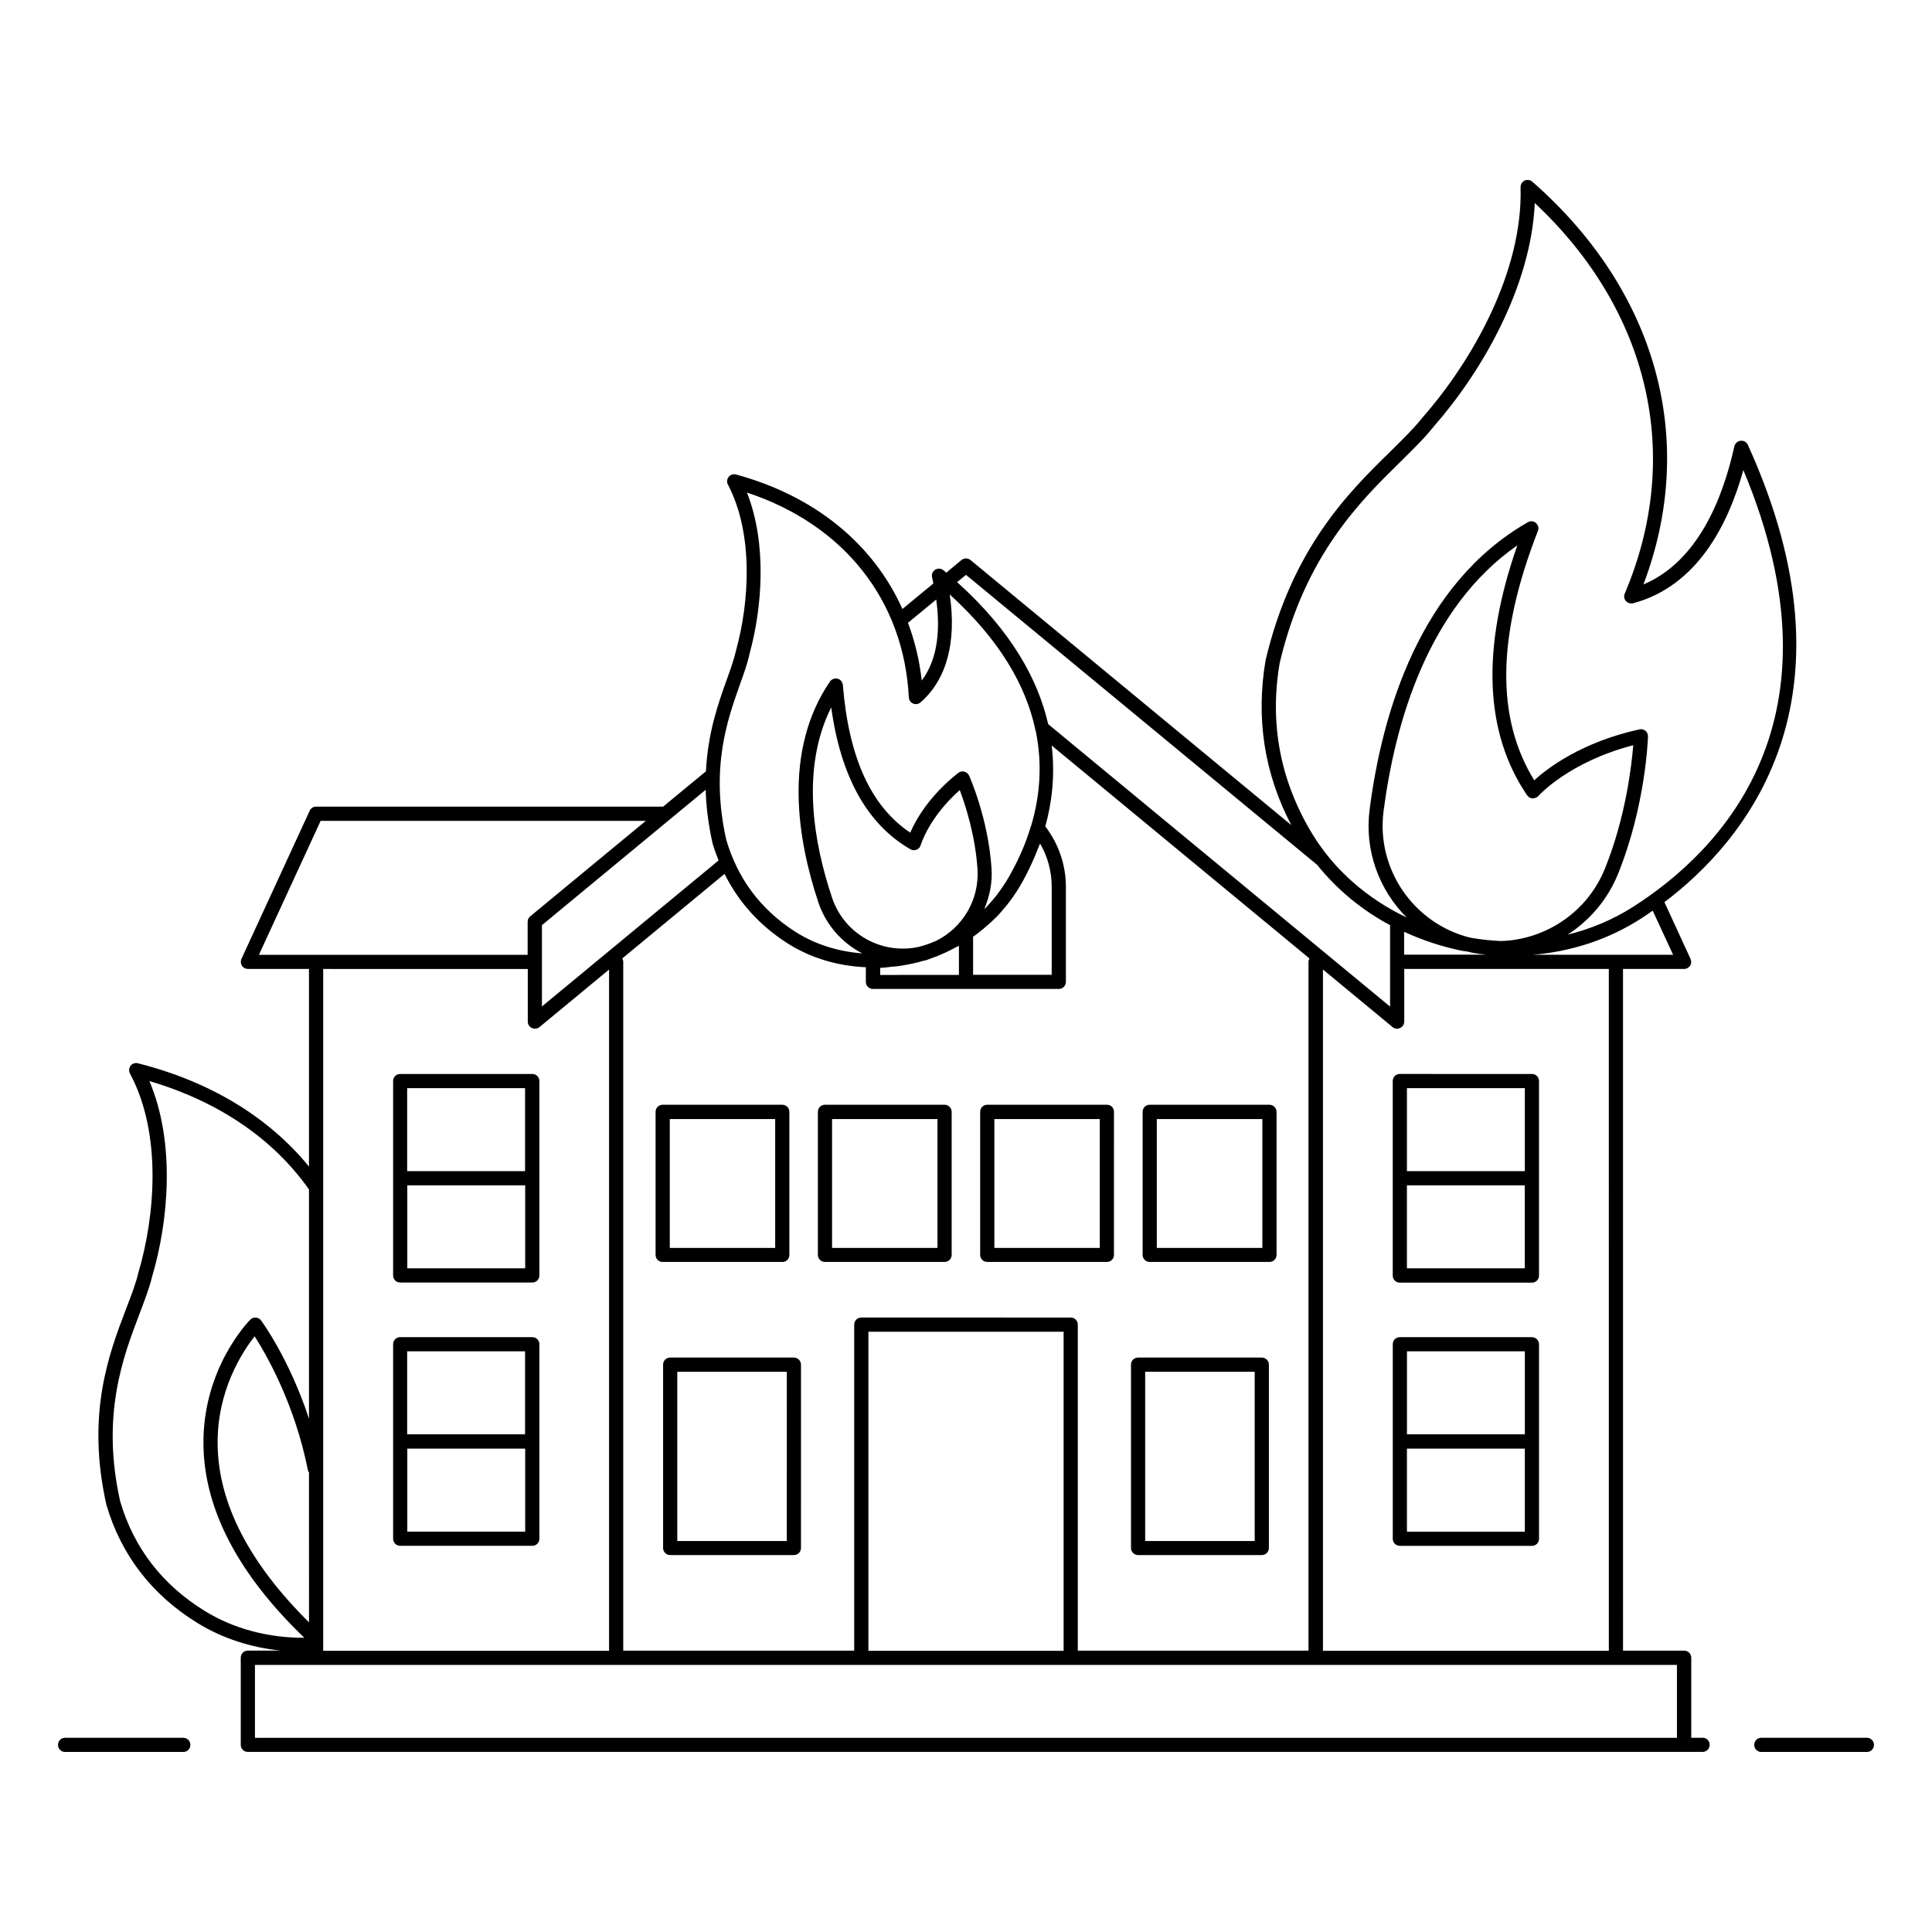
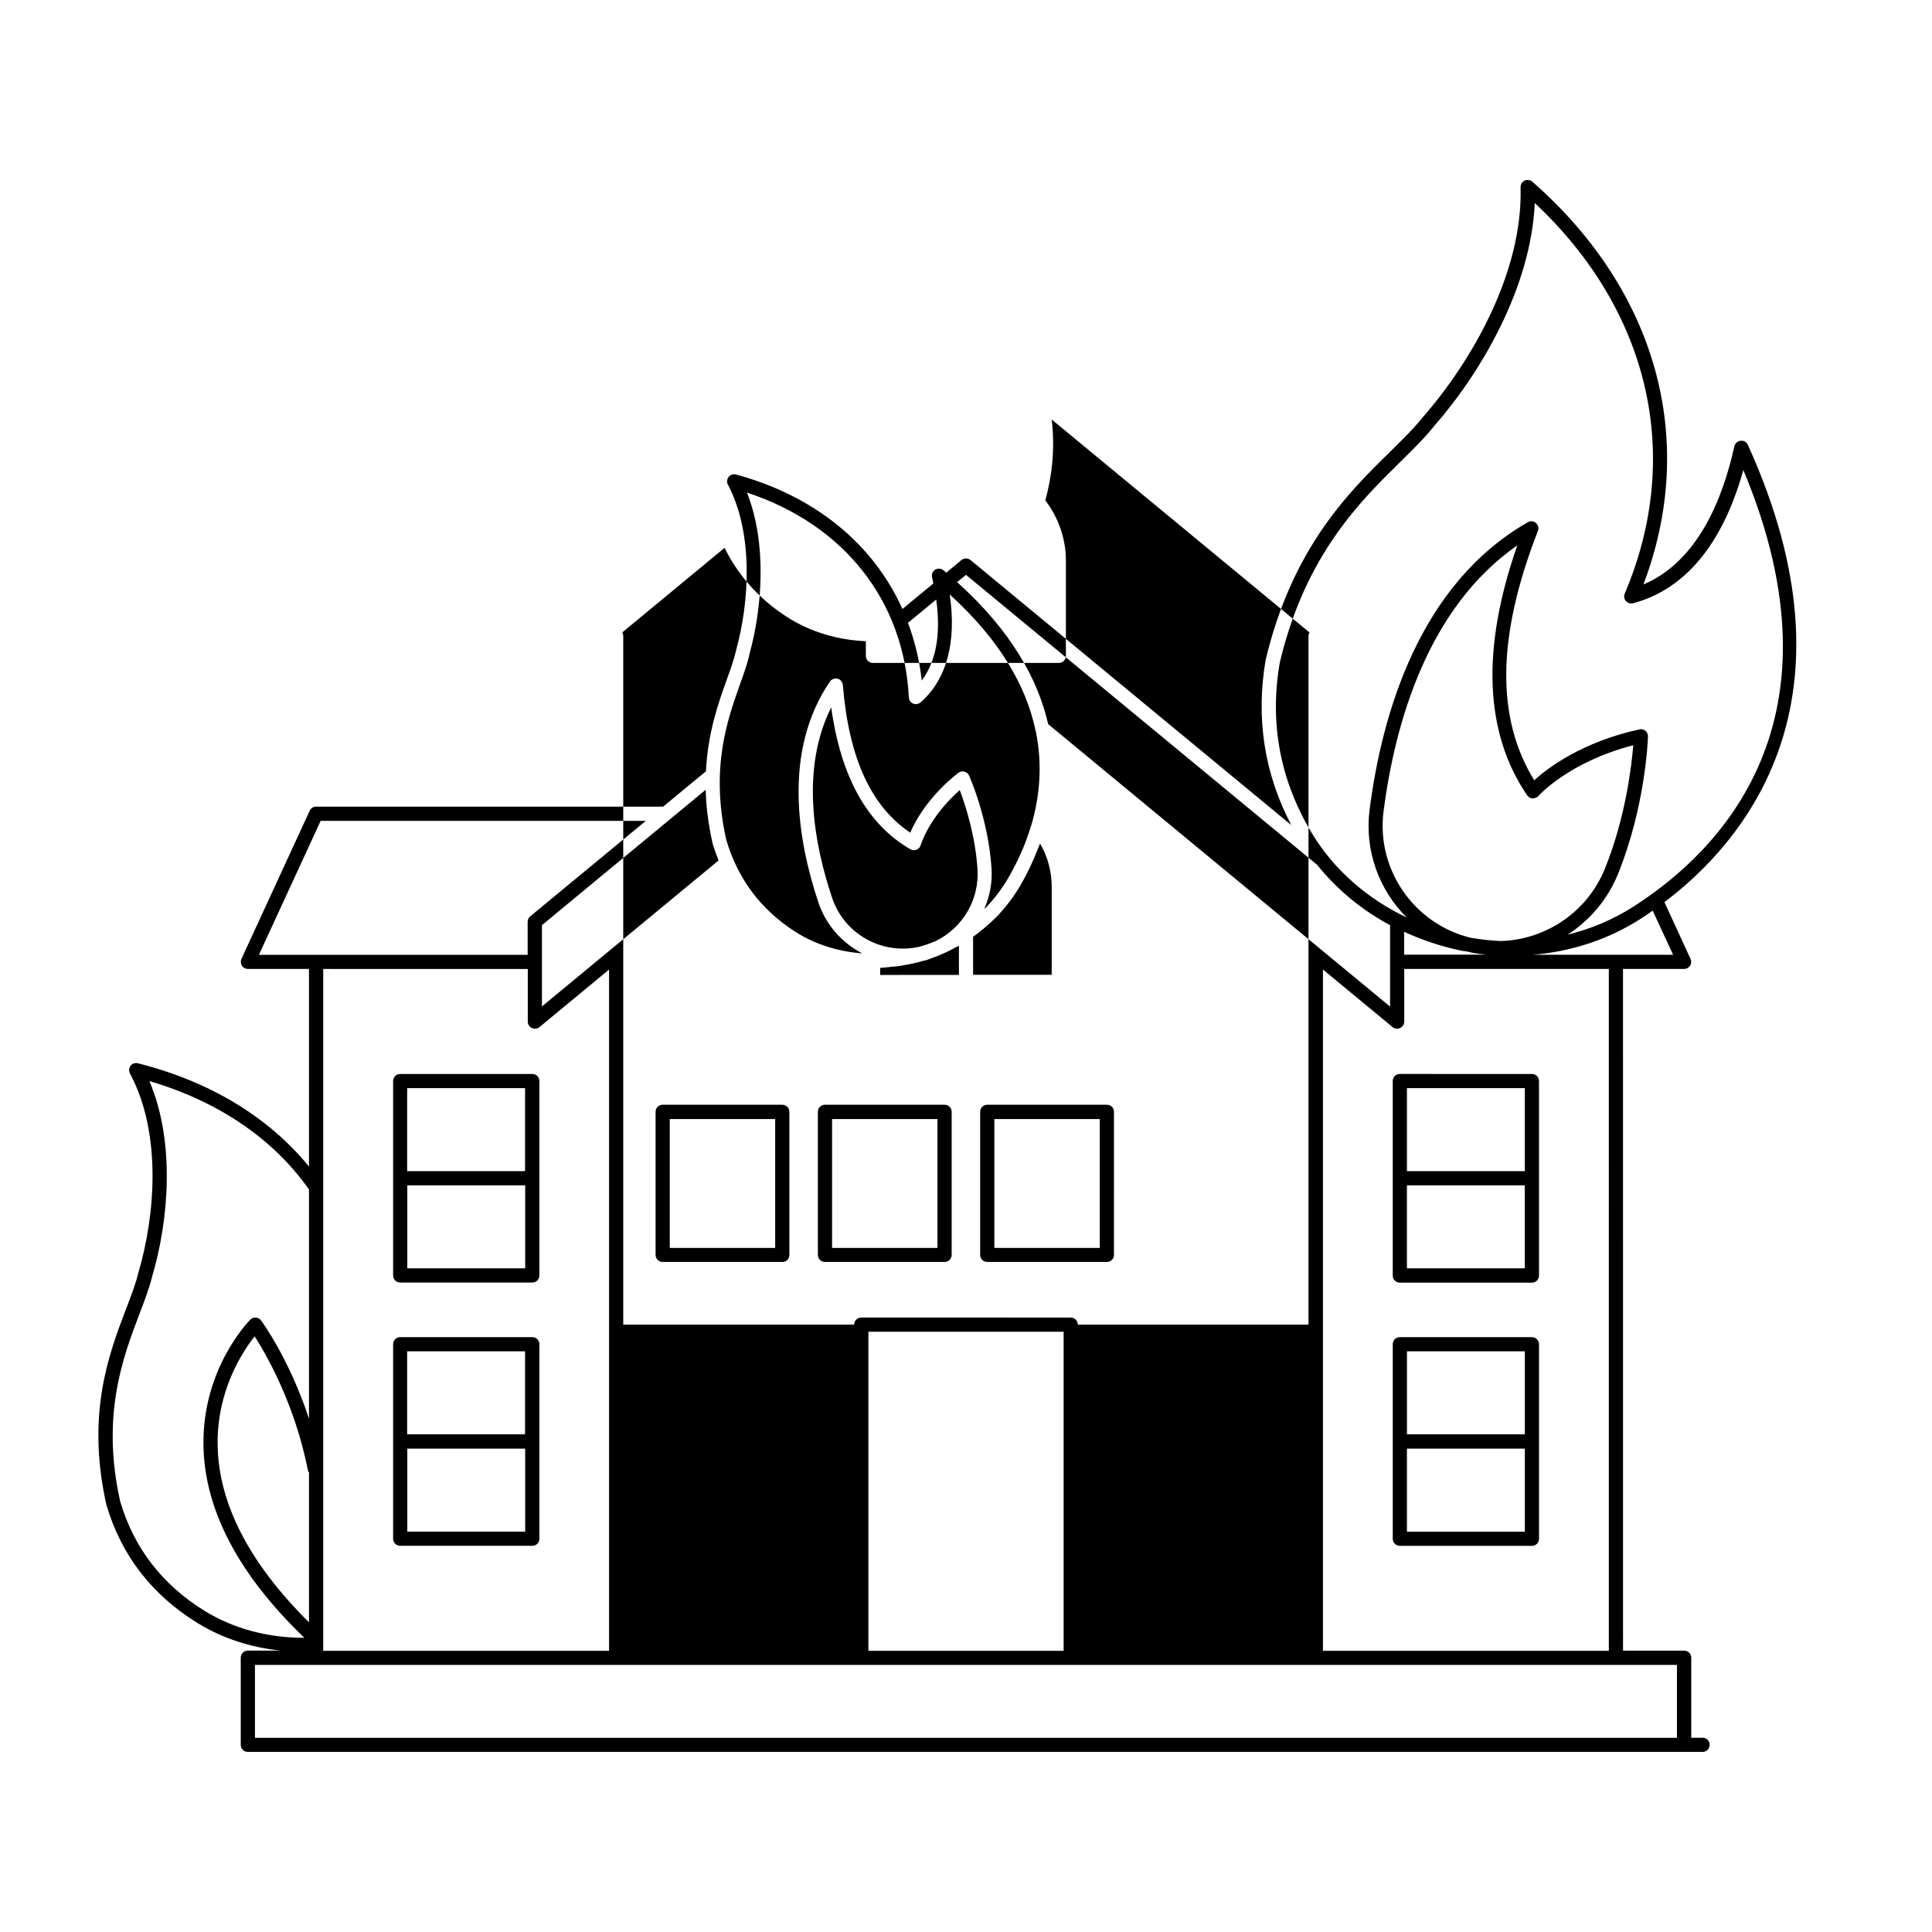
<svg xmlns="http://www.w3.org/2000/svg" fill="#000000" width="800px" height="800px" version="1.1" viewBox="144 144 512 512">
  <g>
-     <path d="m595.21 604.53h-3.008v-21.207c0-1.055-0.828-1.879-1.879-1.879h-16.203l-0.004-180.66h16.203c0.641 0 1.242-0.34 1.578-0.863 0.34-0.527 0.375-1.203 0.113-1.805l-6.918-15.039c21.168-15.98 52.977-53.277 22.109-121.18-0.34-0.754-1.09-1.164-1.918-1.09-0.789 0.074-1.465 0.676-1.656 1.465-3.008 13.648-9.586 30.492-24.102 36.621 14.477-38.16 3.609-77.789-29.438-106.74-0.562-0.488-1.355-0.602-2.031-0.301-0.676 0.301-1.09 1.016-1.09 1.766 0.676 22.445-12.934 46.172-25.941 60.984-2.258 2.859-5.227 5.754-8.609 9.098-10.98 10.754-25.98 25.527-33.012 55.23-2.633 15.453-0.34 30.117 6.805 43.727l-85.004-70.238c-0.715-0.562-1.691-0.562-2.406 0l-4.023 3.348c-0.262-0.227-0.488-0.453-0.754-0.641-0.641-0.527-1.504-0.562-2.18-0.152-0.676 0.414-1.016 1.242-0.828 2.031 0.113 0.527 0.227 1.09 0.34 1.617l-8.195 6.769c-7.707-17.184-23.121-29.93-44.102-35.645-0.715-0.188-1.504 0.039-1.957 0.641-0.453 0.602-0.562 1.391-0.188 2.031 6.879 13.16 5.641 31.207 2.18 43.84-0.527 2.367-1.43 4.926-2.519 7.934-2.258 6.277-5 14.098-5.488 24.215l-11.355 9.363-91.965-0.004c-0.754 0-1.391 0.414-1.691 1.09l-18.082 39.25c-0.262 0.562-0.227 1.242 0.113 1.805 0.34 0.562 0.941 0.863 1.578 0.863h16.203v52.375c-10.715-13.121-26.242-22.559-45.344-27.371-0.715-0.188-1.504 0.074-1.957 0.676-0.41 0.605-0.484 1.395-0.148 2.031 8.496 15.793 6.731 37.598 2.219 52.863-0.676 2.859-1.879 5.977-3.269 9.586-4.473 11.73-10.602 27.785-5.188 51.848 3.91 13.348 12.07 23.914 24.176 31.355 6.543 4.023 14.062 6.469 22.031 7.293h-8.723c-1.055 0-1.879 0.828-1.879 1.879v23.086c0 1.055 0.828 1.879 1.879 1.879h385.52c1.055 0 1.879-0.828 1.879-1.879 0.004-1.051-0.824-1.875-1.875-1.875zm-24.852-23.047h-75.762v-180.55l18.461 15.266c0.34 0.301 0.754 0.414 1.203 0.414 0.262 0 0.562-0.074 0.789-0.188 0.676-0.301 1.09-0.977 1.09-1.691v-13.949h54.215zm-140.73 0v-86.438c0-1.055-0.828-1.879-1.879-1.879l-55.496-0.004c-1.055 0-1.879 0.828-1.879 1.879v86.398l-61.207 0.004v-182.54c0-0.34-0.113-0.602-0.262-0.902l27.109-22.41c3.684 7.406 9.176 13.535 16.43 18.234 6.203 4.023 13.461 6.168 21.016 6.504v3.871c0 1.055 0.828 1.879 1.879 1.879h49.254c1.055 0 1.879-0.828 1.879-1.879v-25.258c0-5.754-1.957-11.355-5.453-15.941 1.73-6.242 2.633-13.496 1.691-21.43l68.316 56.434c-0.152 0.262-0.262 0.562-0.262 0.863v182.57h-61.137zm-3.758 0h-51.734v-84.559h51.734zm-94.859-228.18c0.113 4.285 0.676 8.984 1.805 14.098 0.453 1.578 1.016 3.121 1.617 4.625l-46.812 38.691v-21.543zm76.211 34.516c0.375-0.375 0.754-0.715 1.129-1.09 0.676-0.715 1.316-1.465 1.957-2.258 0.262-0.301 0.527-0.602 0.754-0.902 0.941-1.203 1.844-2.481 2.668-3.797 0.977-1.578 2.031-3.461 3.047-5.602 0.188-0.414 0.375-0.789 0.562-1.203 0.602-1.242 1.164-2.594 1.691-3.984 0.188-0.488 0.414-0.941 0.602-1.43 1.992 3.422 3.082 7.371 3.082 11.355v23.422h-20.832v-10.078c0.789-0.562 1.543-1.129 2.293-1.766 0.301-0.227 0.602-0.453 0.863-0.715 0.754-0.598 1.469-1.277 2.184-1.953zm-29.969 14.551v-1.879c1.055-0.039 2.106-0.188 3.16-0.301 0.453-0.039 0.902-0.074 1.355-0.113 1.844-0.262 3.723-0.602 5.602-1.09h0.074c0.039 0 0.074-0.039 0.113-0.039 0.34-0.074 0.676-0.227 1.016-0.301 0.227-0.039 0.488-0.074 0.715-0.152 0.488-0.113 0.902-0.34 1.391-0.488 0.188-0.074 0.414-0.152 0.602-0.227 0.188-0.074 0.34-0.113 0.527-0.188 0.602-0.227 1.242-0.453 1.805-0.754 0.375-0.152 0.754-0.301 1.129-0.488 0.902-0.414 1.766-0.863 2.594-1.316 0.188-0.113 0.414-0.227 0.602-0.301 0.074-0.039 0.113-0.074 0.188-0.113v7.746zm14.891-9.062c-0.488 0.188-0.977 0.414-1.465 0.602-0.188 0.074-0.414 0.152-0.602 0.227-0.789 0.301-1.578 0.527-2.406 0.754-9.887 2.258-19.926-3.309-23.16-12.973-4.812-14.324-8.422-34.102-0.227-50.457 2.519 18.387 9.551 31.02 20.98 37.598 0.488 0.301 1.09 0.34 1.656 0.113 0.527-0.227 0.941-0.676 1.09-1.242 0.039-0.074 2.106-7.258 10.34-14.551 1.43 3.836 4.098 11.883 4.699 20.941 0.523 8.086-3.914 15.492-10.906 18.988zm139.34 2.672c0.453 0.074 0.941 0.113 1.391 0.188 0.488 0.113 0.941 0.262 1.43 0.34 1.203 0.227 2.406 0.375 3.609 0.488h-21.809v-6.055c4.852 2.219 10.004 3.949 15.379 5.039zm10.305-2.594c-2.707-0.113-5.453-0.414-8.195-0.902-14.926-3.723-24.926-18.121-22.934-33.539 3.047-23.387 11.691-53.879 35.453-70.422-9.586 27.332-8.723 49.629 2.594 66.246 0.34 0.488 0.863 0.789 1.43 0.828 0.527-0.039 1.129-0.188 1.543-0.641 0.074-0.113 8.121-9.062 25.152-13.461-0.453 5.488-2.031 19.211-7.559 32.824-4.664 11.395-15.605 18.688-27.484 19.066zm45.605 3.644h-37.258c10.227-0.828 20.039-4.023 28.613-9.512 1.016-0.641 2.106-1.391 3.234-2.18zm-104.26-77.336c6.731-28.535 21.316-42.824 31.957-53.277 3.496-3.461 6.543-6.43 8.875-9.398 12.594-14.324 25.793-36.996 26.77-59.215 30.418 28.535 39.363 66.961 23.836 103.51-0.301 0.676-0.152 1.43 0.301 1.957 0.488 0.527 1.203 0.754 1.918 0.602 16.883-4.512 25.152-20.68 29.215-35.305 27.859 66.586-6.09 101.02-29.289 115.8-5.34 3.383-11.168 5.828-17.297 7.332 5.789-3.723 10.527-9.176 13.309-15.941 7.371-18.121 7.973-35.832 8.008-36.582 0-0.562-0.227-1.129-0.676-1.504-0.453-0.375-1.055-0.527-1.617-0.375-15.34 3.383-24.324 10.266-27.859 13.496-10.188-16.582-9.887-38.238 0.977-66.098 0.301-0.754 0.074-1.578-0.527-2.106-0.602-0.527-1.465-0.602-2.144-0.188-28.613 16.355-38.613 50.418-41.922 76.098-1.43 10.902 2.519 21.355 9.812 28.648-10.488-5-19.289-12.672-25.117-22.332-8.418-13.953-11.273-29.18-8.527-45.121zm-83.129-23.352 93.055 76.852c5.227 6.504 11.77 11.957 19.324 15.98v21.582l-90.609-74.855c-2.668-11.73-9.664-24.625-24.137-37.637zm-7.898 6.543c1.016 7.332 0.676 15.453-3.836 21.469-0.602-5.375-1.844-10.488-3.648-15.301zm-52.035 22.559c1.129-3.121 2.066-5.789 2.594-8.309 3.309-12.031 4.664-29.027-0.715-42.598 25.641 8.461 41.582 28.5 42.898 54.293 0.039 0.715 0.488 1.355 1.129 1.617 0.676 0.301 1.43 0.152 1.957-0.301 6.957-6.016 9.625-16.055 7.746-28.613 13.574 12.332 20.191 24.438 22.633 35.531 0 0.262 0.074 0.488 0.188 0.754 1.879 9.176 0.941 17.633-1.203 24.926 0 0.039-0.074 0.074-0.074 0.113-0.715 2.445-1.617 4.926-2.707 7.332-0.039 0.113-0.113 0.227-0.152 0.34-0.453 0.977-0.902 1.957-1.391 2.894-0.227 0.414-0.453 0.863-0.676 1.277-0.301 0.562-0.641 1.129-0.941 1.691-0.262 0.488-0.562 0.941-0.828 1.391-0.039 0.039-0.074 0.074-0.113 0.152-0.715 1.129-1.465 2.219-2.258 3.269-0.188 0.262-0.414 0.488-0.602 0.715-0.641 0.789-1.277 1.543-1.957 2.258-0.227 0.262-0.488 0.488-0.754 0.715 1.43-3.348 2.18-6.992 1.918-10.789-0.863-13.16-5.754-24.102-5.941-24.551-0.227-0.527-0.715-0.902-1.277-1.055s-1.164 0-1.617 0.34c-7.746 6.129-11.281 12.52-12.707 15.828-10.414-6.992-16.281-19.812-17.859-39.141-0.074-0.789-0.641-1.465-1.391-1.656-0.789-0.188-1.578 0.113-2.031 0.754-12.559 18.422-8.574 42.035-3.047 58.578 2.031 6.016 6.316 10.715 11.617 13.461-6.469-0.488-12.707-2.445-18.008-5.902-8.984-5.828-15.078-14.023-18.047-24.25-4.238-18.996 0.309-31.742 3.617-41.066zm-111.1 36.094h86.176l-30.641 25.305c-0.453 0.375-0.676 0.902-0.676 1.465v8.723h-71.211zm54.895 39.254v13.949c0 0.715 0.414 1.391 1.09 1.691 0.262 0.113 0.527 0.188 0.789 0.188 0.414 0 0.863-0.152 1.203-0.414l18.461-15.266v180.54l-75.758 0.004v-180.7zm-57.977 173.14c-15.793-15.641-23.988-31.434-24.215-46.996-0.227-14.477 6.656-24.816 9.812-28.801 3.047 4.773 10.602 17.82 14.098 35.418 0.039 0.262 0.152 0.488 0.301 0.676zm-50.043-32.07c-5.113-22.82 0.789-38.273 5.074-49.555 1.43-3.762 2.668-6.992 3.383-9.965 4.363-14.699 6.242-35.492-0.715-51.848 18.234 5.375 32.785 15.227 42.297 28.727v60.758c-5.188-15.754-12.332-25.566-12.707-26.055-0.34-0.453-0.828-0.715-1.391-0.754-0.562-0.039-1.09 0.152-1.465 0.562-0.527 0.527-12.672 12.973-12.406 33.199 0.227 17.105 9.25 34.289 26.73 51.094-9.477 0.039-18.688-2.367-26.32-7.07-11.273-6.91-18.871-16.762-22.48-29.094zm35.719 62.676v-19.324h376.84v19.324z" />
-     <path d="m192.57 604.53h-31.316c-1.055 0-1.879 0.828-1.879 1.879 0 1.055 0.828 1.879 1.879 1.879h31.32c1.055 0 1.879-0.828 1.879-1.879 0-1.055-0.867-1.879-1.883-1.879z" />
-     <path d="m638.74 604.53h-27.973c-1.055 0-1.879 0.828-1.879 1.879 0 1.055 0.828 1.879 1.879 1.879h27.973c1.055 0 1.879-0.828 1.879-1.879 0.004-1.055-0.824-1.879-1.879-1.879z" />
+     <path d="m595.21 604.53h-3.008v-21.207c0-1.055-0.828-1.879-1.879-1.879h-16.203l-0.004-180.66h16.203c0.641 0 1.242-0.34 1.578-0.863 0.34-0.527 0.375-1.203 0.113-1.805l-6.918-15.039c21.168-15.98 52.977-53.277 22.109-121.18-0.34-0.754-1.09-1.164-1.918-1.09-0.789 0.074-1.465 0.676-1.656 1.465-3.008 13.648-9.586 30.492-24.102 36.621 14.477-38.16 3.609-77.789-29.438-106.74-0.562-0.488-1.355-0.602-2.031-0.301-0.676 0.301-1.09 1.016-1.09 1.766 0.676 22.445-12.934 46.172-25.941 60.984-2.258 2.859-5.227 5.754-8.609 9.098-10.98 10.754-25.98 25.527-33.012 55.23-2.633 15.453-0.34 30.117 6.805 43.727l-85.004-70.238c-0.715-0.562-1.691-0.562-2.406 0l-4.023 3.348c-0.262-0.227-0.488-0.453-0.754-0.641-0.641-0.527-1.504-0.562-2.18-0.152-0.676 0.414-1.016 1.242-0.828 2.031 0.113 0.527 0.227 1.09 0.34 1.617l-8.195 6.769c-7.707-17.184-23.121-29.93-44.102-35.645-0.715-0.188-1.504 0.039-1.957 0.641-0.453 0.602-0.562 1.391-0.188 2.031 6.879 13.16 5.641 31.207 2.18 43.84-0.527 2.367-1.43 4.926-2.519 7.934-2.258 6.277-5 14.098-5.488 24.215l-11.355 9.363-91.965-0.004c-0.754 0-1.391 0.414-1.691 1.09l-18.082 39.25c-0.262 0.562-0.227 1.242 0.113 1.805 0.34 0.562 0.941 0.863 1.578 0.863h16.203v52.375c-10.715-13.121-26.242-22.559-45.344-27.371-0.715-0.188-1.504 0.074-1.957 0.676-0.41 0.605-0.484 1.395-0.148 2.031 8.496 15.793 6.731 37.598 2.219 52.863-0.676 2.859-1.879 5.977-3.269 9.586-4.473 11.73-10.602 27.785-5.188 51.848 3.91 13.348 12.07 23.914 24.176 31.355 6.543 4.023 14.062 6.469 22.031 7.293h-8.723c-1.055 0-1.879 0.828-1.879 1.879v23.086c0 1.055 0.828 1.879 1.879 1.879h385.52c1.055 0 1.879-0.828 1.879-1.879 0.004-1.051-0.824-1.875-1.875-1.875zm-24.852-23.047h-75.762v-180.55l18.461 15.266c0.34 0.301 0.754 0.414 1.203 0.414 0.262 0 0.562-0.074 0.789-0.188 0.676-0.301 1.09-0.977 1.09-1.691v-13.949h54.215zm-140.73 0v-86.438c0-1.055-0.828-1.879-1.879-1.879l-55.496-0.004c-1.055 0-1.879 0.828-1.879 1.879l-61.207 0.004v-182.54c0-0.34-0.113-0.602-0.262-0.902l27.109-22.41c3.684 7.406 9.176 13.535 16.43 18.234 6.203 4.023 13.461 6.168 21.016 6.504v3.871c0 1.055 0.828 1.879 1.879 1.879h49.254c1.055 0 1.879-0.828 1.879-1.879v-25.258c0-5.754-1.957-11.355-5.453-15.941 1.73-6.242 2.633-13.496 1.691-21.43l68.316 56.434c-0.152 0.262-0.262 0.562-0.262 0.863v182.57h-61.137zm-3.758 0h-51.734v-84.559h51.734zm-94.859-228.18c0.113 4.285 0.676 8.984 1.805 14.098 0.453 1.578 1.016 3.121 1.617 4.625l-46.812 38.691v-21.543zm76.211 34.516c0.375-0.375 0.754-0.715 1.129-1.09 0.676-0.715 1.316-1.465 1.957-2.258 0.262-0.301 0.527-0.602 0.754-0.902 0.941-1.203 1.844-2.481 2.668-3.797 0.977-1.578 2.031-3.461 3.047-5.602 0.188-0.414 0.375-0.789 0.562-1.203 0.602-1.242 1.164-2.594 1.691-3.984 0.188-0.488 0.414-0.941 0.602-1.43 1.992 3.422 3.082 7.371 3.082 11.355v23.422h-20.832v-10.078c0.789-0.562 1.543-1.129 2.293-1.766 0.301-0.227 0.602-0.453 0.863-0.715 0.754-0.598 1.469-1.277 2.184-1.953zm-29.969 14.551v-1.879c1.055-0.039 2.106-0.188 3.16-0.301 0.453-0.039 0.902-0.074 1.355-0.113 1.844-0.262 3.723-0.602 5.602-1.09h0.074c0.039 0 0.074-0.039 0.113-0.039 0.34-0.074 0.676-0.227 1.016-0.301 0.227-0.039 0.488-0.074 0.715-0.152 0.488-0.113 0.902-0.34 1.391-0.488 0.188-0.074 0.414-0.152 0.602-0.227 0.188-0.074 0.34-0.113 0.527-0.188 0.602-0.227 1.242-0.453 1.805-0.754 0.375-0.152 0.754-0.301 1.129-0.488 0.902-0.414 1.766-0.863 2.594-1.316 0.188-0.113 0.414-0.227 0.602-0.301 0.074-0.039 0.113-0.074 0.188-0.113v7.746zm14.891-9.062c-0.488 0.188-0.977 0.414-1.465 0.602-0.188 0.074-0.414 0.152-0.602 0.227-0.789 0.301-1.578 0.527-2.406 0.754-9.887 2.258-19.926-3.309-23.16-12.973-4.812-14.324-8.422-34.102-0.227-50.457 2.519 18.387 9.551 31.02 20.98 37.598 0.488 0.301 1.09 0.34 1.656 0.113 0.527-0.227 0.941-0.676 1.09-1.242 0.039-0.074 2.106-7.258 10.34-14.551 1.43 3.836 4.098 11.883 4.699 20.941 0.523 8.086-3.914 15.492-10.906 18.988zm139.34 2.672c0.453 0.074 0.941 0.113 1.391 0.188 0.488 0.113 0.941 0.262 1.43 0.34 1.203 0.227 2.406 0.375 3.609 0.488h-21.809v-6.055c4.852 2.219 10.004 3.949 15.379 5.039zm10.305-2.594c-2.707-0.113-5.453-0.414-8.195-0.902-14.926-3.723-24.926-18.121-22.934-33.539 3.047-23.387 11.691-53.879 35.453-70.422-9.586 27.332-8.723 49.629 2.594 66.246 0.34 0.488 0.863 0.789 1.43 0.828 0.527-0.039 1.129-0.188 1.543-0.641 0.074-0.113 8.121-9.062 25.152-13.461-0.453 5.488-2.031 19.211-7.559 32.824-4.664 11.395-15.605 18.688-27.484 19.066zm45.605 3.644h-37.258c10.227-0.828 20.039-4.023 28.613-9.512 1.016-0.641 2.106-1.391 3.234-2.18zm-104.26-77.336c6.731-28.535 21.316-42.824 31.957-53.277 3.496-3.461 6.543-6.43 8.875-9.398 12.594-14.324 25.793-36.996 26.77-59.215 30.418 28.535 39.363 66.961 23.836 103.51-0.301 0.676-0.152 1.43 0.301 1.957 0.488 0.527 1.203 0.754 1.918 0.602 16.883-4.512 25.152-20.68 29.215-35.305 27.859 66.586-6.09 101.02-29.289 115.8-5.34 3.383-11.168 5.828-17.297 7.332 5.789-3.723 10.527-9.176 13.309-15.941 7.371-18.121 7.973-35.832 8.008-36.582 0-0.562-0.227-1.129-0.676-1.504-0.453-0.375-1.055-0.527-1.617-0.375-15.34 3.383-24.324 10.266-27.859 13.496-10.188-16.582-9.887-38.238 0.977-66.098 0.301-0.754 0.074-1.578-0.527-2.106-0.602-0.527-1.465-0.602-2.144-0.188-28.613 16.355-38.613 50.418-41.922 76.098-1.43 10.902 2.519 21.355 9.812 28.648-10.488-5-19.289-12.672-25.117-22.332-8.418-13.953-11.273-29.18-8.527-45.121zm-83.129-23.352 93.055 76.852c5.227 6.504 11.77 11.957 19.324 15.98v21.582l-90.609-74.855c-2.668-11.73-9.664-24.625-24.137-37.637zm-7.898 6.543c1.016 7.332 0.676 15.453-3.836 21.469-0.602-5.375-1.844-10.488-3.648-15.301zm-52.035 22.559c1.129-3.121 2.066-5.789 2.594-8.309 3.309-12.031 4.664-29.027-0.715-42.598 25.641 8.461 41.582 28.5 42.898 54.293 0.039 0.715 0.488 1.355 1.129 1.617 0.676 0.301 1.43 0.152 1.957-0.301 6.957-6.016 9.625-16.055 7.746-28.613 13.574 12.332 20.191 24.438 22.633 35.531 0 0.262 0.074 0.488 0.188 0.754 1.879 9.176 0.941 17.633-1.203 24.926 0 0.039-0.074 0.074-0.074 0.113-0.715 2.445-1.617 4.926-2.707 7.332-0.039 0.113-0.113 0.227-0.152 0.34-0.453 0.977-0.902 1.957-1.391 2.894-0.227 0.414-0.453 0.863-0.676 1.277-0.301 0.562-0.641 1.129-0.941 1.691-0.262 0.488-0.562 0.941-0.828 1.391-0.039 0.039-0.074 0.074-0.113 0.152-0.715 1.129-1.465 2.219-2.258 3.269-0.188 0.262-0.414 0.488-0.602 0.715-0.641 0.789-1.277 1.543-1.957 2.258-0.227 0.262-0.488 0.488-0.754 0.715 1.43-3.348 2.18-6.992 1.918-10.789-0.863-13.16-5.754-24.102-5.941-24.551-0.227-0.527-0.715-0.902-1.277-1.055s-1.164 0-1.617 0.34c-7.746 6.129-11.281 12.52-12.707 15.828-10.414-6.992-16.281-19.812-17.859-39.141-0.074-0.789-0.641-1.465-1.391-1.656-0.789-0.188-1.578 0.113-2.031 0.754-12.559 18.422-8.574 42.035-3.047 58.578 2.031 6.016 6.316 10.715 11.617 13.461-6.469-0.488-12.707-2.445-18.008-5.902-8.984-5.828-15.078-14.023-18.047-24.25-4.238-18.996 0.309-31.742 3.617-41.066zm-111.1 36.094h86.176l-30.641 25.305c-0.453 0.375-0.676 0.902-0.676 1.465v8.723h-71.211zm54.895 39.254v13.949c0 0.715 0.414 1.391 1.09 1.691 0.262 0.113 0.527 0.188 0.789 0.188 0.414 0 0.863-0.152 1.203-0.414l18.461-15.266v180.54l-75.758 0.004v-180.7zm-57.977 173.14c-15.793-15.641-23.988-31.434-24.215-46.996-0.227-14.477 6.656-24.816 9.812-28.801 3.047 4.773 10.602 17.82 14.098 35.418 0.039 0.262 0.152 0.488 0.301 0.676zm-50.043-32.07c-5.113-22.82 0.789-38.273 5.074-49.555 1.43-3.762 2.668-6.992 3.383-9.965 4.363-14.699 6.242-35.492-0.715-51.848 18.234 5.375 32.785 15.227 42.297 28.727v60.758c-5.188-15.754-12.332-25.566-12.707-26.055-0.34-0.453-0.828-0.715-1.391-0.754-0.562-0.039-1.09 0.152-1.465 0.562-0.527 0.527-12.672 12.973-12.406 33.199 0.227 17.105 9.25 34.289 26.73 51.094-9.477 0.039-18.688-2.367-26.32-7.07-11.273-6.91-18.871-16.762-22.48-29.094zm35.719 62.676v-19.324h376.84v19.324z" />
    <path d="m478.39 503.77h-32.785c-1.055 0-1.879 0.828-1.879 1.879v48.578c0 1.055 0.828 1.879 1.879 1.879h32.785c1.055 0 1.879-0.828 1.879-1.879v-48.578c0-1.016-0.828-1.879-1.879-1.879zm-1.879 48.613h-29.027v-44.855h29.027z" />
    <path d="m354.39 503.77h-32.785c-1.055 0-1.879 0.828-1.879 1.879v48.578c0 1.055 0.828 1.879 1.879 1.879h32.785c1.055 0 1.879-0.828 1.879-1.879l0.004-48.578c0-1.016-0.867-1.879-1.883-1.879zm-1.879 48.613h-29.027l0.004-44.855h29.027z" />
-     <path d="m480.42 436.77h-31.734c-1.055 0-1.879 0.828-1.879 1.879v37.898c0 1.055 0.828 1.879 1.879 1.879h31.734c1.055 0 1.879-0.828 1.879-1.879v-37.898c0-1.016-0.867-1.879-1.879-1.879zm-1.883 37.938h-27.973v-34.141h27.973z" />
    <path d="m437.37 436.77h-31.734c-1.055 0-1.879 0.828-1.879 1.879v37.898c0 1.055 0.828 1.879 1.879 1.879h31.695c1.055 0 1.879-0.828 1.879-1.879l0.004-37.898c0.035-1.016-0.793-1.879-1.844-1.879zm-1.879 37.938h-27.973v-34.141h27.934v34.141z" />
    <path d="m394.32 436.77h-31.695c-1.055 0-1.879 0.828-1.879 1.879v37.898c0 1.055 0.828 1.879 1.879 1.879h31.695c1.055 0 1.879-0.828 1.879-1.879v-37.898c0-1.016-0.824-1.879-1.879-1.879zm-1.879 37.938h-27.934v-34.141h27.934z" />
    <path d="m353.19 476.59v-37.938c0-1.055-0.828-1.879-1.879-1.879h-31.695c-1.055 0-1.879 0.828-1.879 1.879v37.898c0 1.055 0.828 1.879 1.879 1.879h31.695c1.055 0.039 1.879-0.824 1.879-1.84zm-3.758-1.879h-27.934v-34.141h27.934z" />
    <path d="m549.98 498.36h-35.004c-1.055 0-1.879 0.828-1.879 1.879v51.547c0 1.055 0.828 1.879 1.879 1.879h35.004c1.055 0 1.879-0.828 1.879-1.879v-51.547c0-1.016-0.863-1.879-1.879-1.879zm-1.879 3.758v21.996h-31.242v-21.996zm-31.246 47.789v-21.996h31.242v21.996z" />
    <path d="m514.97 428.61c-1.055 0-1.879 0.828-1.879 1.879v51.547c0 1.055 0.828 1.879 1.879 1.879h35.004c1.055 0 1.879-0.828 1.879-1.879v-51.543c0-1.055-0.828-1.879-1.879-1.879zm33.125 3.762v21.996h-31.242v-21.996zm-31.246 47.75v-21.996h31.242v21.996z" />
    <path d="m250.06 553.66h35.004c1.055 0 1.879-0.828 1.879-1.879v-51.547c0-1.055-0.828-1.879-1.879-1.879h-35.004c-1.055 0-1.879 0.828-1.879 1.879v51.547c0 1.016 0.828 1.879 1.879 1.879zm1.879-3.758v-21.996h31.242v21.996zm31.207-47.789v21.996h-31.242v-21.996z" />
    <path d="m250.06 483.88h35.004c1.055 0 1.879-0.828 1.879-1.879v-51.508c0-1.055-0.828-1.879-1.879-1.879h-35.004c-1.055 0-1.879 0.828-1.879 1.879v51.547c0 1.012 0.828 1.84 1.879 1.84zm1.879-3.758v-21.996h31.242v21.996zm31.207-47.75v21.996h-31.242v-21.996z" />
  </g>
</svg>